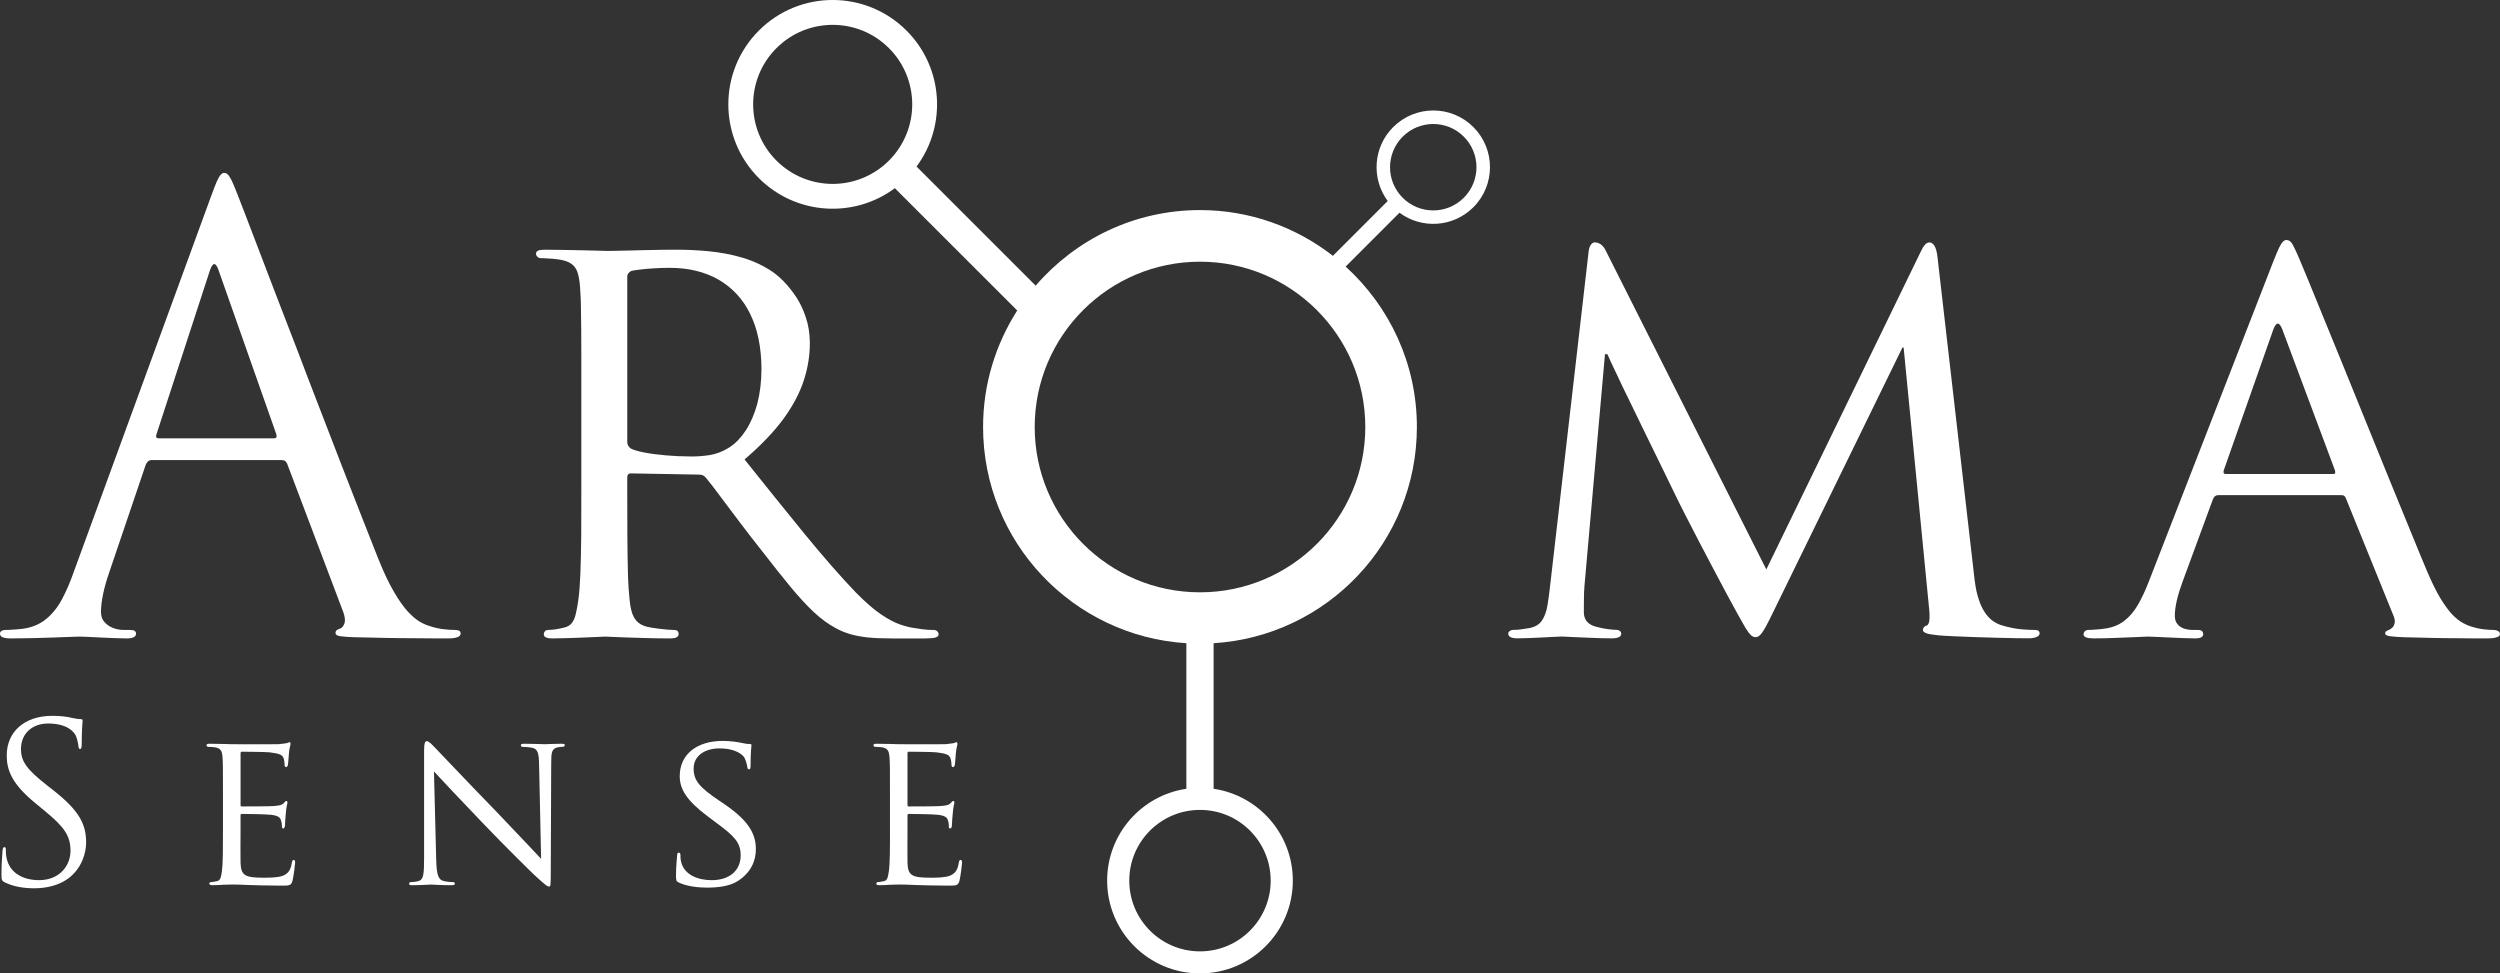
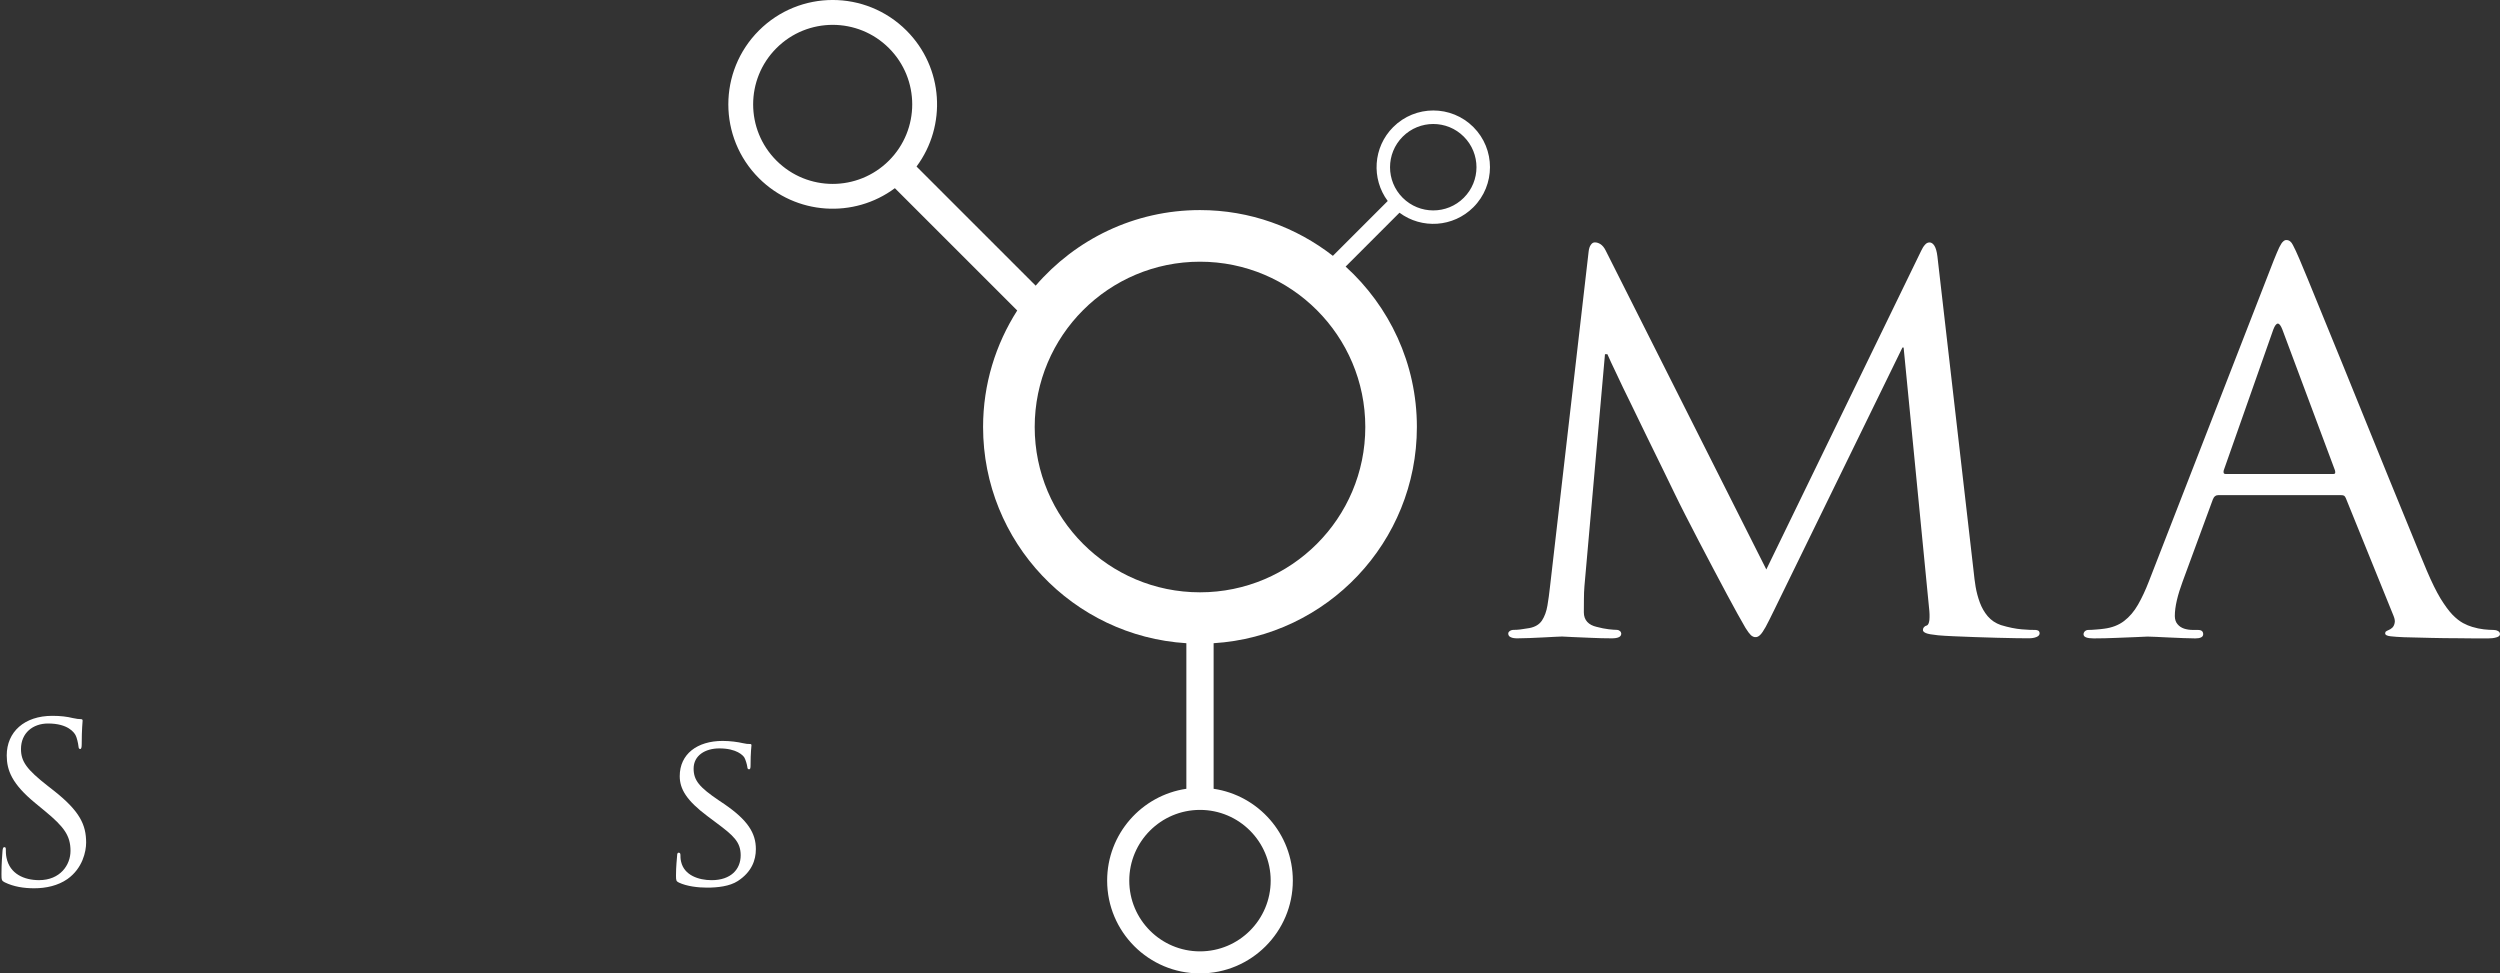
<svg xmlns="http://www.w3.org/2000/svg" version="1.1" x="0px" y="0px" width="150px" height="58.407px" viewBox="0 0 150 58.407" style="enable-background:new 0 0 150 58.407;" xml:space="preserve">
  <rect x="0" y="0" width="150" height="58.407" fill="#333333" stroke="none" />
  <style type="text/css">
	.st0{fill-rule:evenodd;clip-rule:evenodd;fill:#FFFFFF;}
</style>
  <defs>
</defs>
  <g>
-     <path class="st0" d="M26.145,38.304c0.37,0,0.628,0,0.769,0c0.204,0,0.375-0.018,0.512-0.067c0.133-0.042,0.207-0.114,0.212-0.224   c0-0.09-0.037-0.143-0.096-0.174c-0.066-0.031-0.158-0.043-0.266-0.043c-0.187,0-0.406-0.012-0.66-0.043   c-0.253-0.03-0.514-0.084-0.79-0.176c-0.187-0.048-0.399-0.138-0.623-0.265c-0.231-0.133-0.472-0.34-0.732-0.616   c-0.26-0.285-0.539-0.677-0.834-1.186c-0.296-0.502-0.606-1.154-0.93-1.958c-0.279-0.696-0.603-1.518-0.973-2.467   c-0.374-0.95-0.776-1.977-1.204-3.082c-0.428-1.107-0.87-2.255-1.323-3.428c-0.46-1.18-0.906-2.353-1.347-3.513   c-0.451-1.155-0.872-2.262-1.278-3.313c-0.399-1.046-0.761-1.995-1.089-2.848c-0.324-0.845-0.59-1.553-0.809-2.114   c-0.217-0.557-0.355-0.925-0.429-1.107c-0.145-0.368-0.258-0.652-0.35-0.84c-0.091-0.188-0.174-0.315-0.244-0.375   c-0.067-0.066-0.131-0.096-0.205-0.09c-0.071-0.006-0.14,0.029-0.204,0.101c-0.069,0.068-0.15,0.207-0.244,0.412   c-0.091,0.206-0.205,0.508-0.349,0.901L4.426,34.313c-0.212,0.612-0.448,1.155-0.709,1.646c-0.259,0.484-0.579,0.882-0.953,1.185   c-0.369,0.309-0.835,0.502-1.383,0.58c-0.158,0.019-0.333,0.037-0.54,0.049c-0.205,0.018-0.374,0.024-0.512,0.024   c-0.092,0-0.17,0.018-0.232,0.054C0.038,37.887,0,37.942,0,38.014c0,0.11,0.054,0.182,0.17,0.224   c0.109,0.049,0.283,0.067,0.52,0.067c0.428,0,0.864-0.006,1.306-0.018c0.435-0.013,0.846-0.025,1.233-0.037   c0.387-0.012,0.719-0.024,0.99-0.037c0.273-0.01,0.465-0.017,0.569-0.017c0.103,0,0.265,0.006,0.49,0.017   c0.217,0.014,0.473,0.025,0.749,0.037c0.278,0.012,0.557,0.024,0.835,0.037c0.283,0.012,0.532,0.018,0.755,0.018   c0.163,0,0.296-0.018,0.392-0.067c0.099-0.042,0.153-0.114,0.153-0.224c0-0.072-0.032-0.126-0.086-0.163   c-0.059-0.036-0.15-0.054-0.276-0.054H7.435c-0.212,0-0.424-0.036-0.628-0.109c-0.212-0.079-0.387-0.193-0.527-0.351   c-0.145-0.15-0.216-0.35-0.222-0.592c0-0.332,0.042-0.701,0.131-1.118c0.086-0.417,0.215-0.852,0.374-1.312l2.177-6.419   c0.037-0.091,0.086-0.164,0.141-0.212c0.059-0.054,0.133-0.078,0.224-0.078h7.797c0.091,0,0.157,0.018,0.206,0.054   c0.05,0.037,0.084,0.09,0.121,0.163l3.374,8.922c0.101,0.29,0.12,0.521,0.054,0.683c-0.061,0.163-0.153,0.26-0.271,0.296   c-0.074,0.019-0.133,0.049-0.182,0.085c-0.05,0.043-0.074,0.096-0.074,0.17c0,0.103,0.099,0.17,0.287,0.194   c0.187,0.03,0.458,0.048,0.802,0.06c0.636,0.018,1.258,0.029,1.869,0.041c0.616,0.013,1.185,0.019,1.717,0.019   C25.328,38.298,25.776,38.304,26.145,38.304z M16.43,26.298H9.503c-0.057,0-0.098-0.017-0.123-0.06   c-0.022-0.035-0.022-0.102,0.012-0.193l3.194-9.792c0.18-0.544,0.362-0.544,0.542,0l3.448,9.792   c0.024,0.072,0.024,0.133,0.012,0.181C16.571,26.275,16.522,26.298,16.43,26.298z" />
-     <path class="st0" d="M55.553,38.304c0.283,0,0.485-0.018,0.598-0.061c0.116-0.037,0.171-0.103,0.165-0.193   c0-0.061-0.024-0.115-0.078-0.169c-0.049-0.054-0.121-0.079-0.212-0.085c-0.084,0-0.217,0-0.399-0.012   c-0.175-0.012-0.419-0.042-0.726-0.096c-0.266-0.031-0.561-0.104-0.894-0.218c-0.34-0.115-0.719-0.32-1.16-0.617   c-0.436-0.296-0.931-0.732-1.5-1.306c-0.925-0.968-1.943-2.133-3.053-3.488c-1.105-1.354-2.315-2.854-3.621-4.491   c0.985-0.847,1.763-1.657,2.339-2.442c0.574-0.792,0.978-1.56,1.222-2.32c0.246-0.756,0.362-1.514,0.357-2.274   c-0.008-0.538-0.086-1.028-0.239-1.48c-0.143-0.449-0.337-0.854-0.566-1.21c-0.237-0.356-0.478-0.659-0.726-0.919   c-0.246-0.255-0.478-0.453-0.683-0.598c-0.561-0.38-1.172-0.671-1.832-0.865c-0.658-0.193-1.342-0.32-2.044-0.387   c-0.702-0.066-1.389-0.096-2.071-0.091c-0.202,0-0.456,0-0.764,0.007c-0.303,0.006-0.628,0.012-0.972,0.018   c-0.345,0.006-0.672,0.019-0.992,0.025c-0.32,0.006-0.593,0.012-0.815,0.018c-0.229,0.006-0.374,0.006-0.448,0.006   c-0.054,0-0.204-0.006-0.46-0.013c-0.258-0.005-0.571-0.012-0.949-0.024c-0.374-0.013-0.773-0.018-1.184-0.024   c-0.416-0.006-0.809-0.013-1.179-0.013c-0.182,0-0.308,0.019-0.387,0.061c-0.086,0.036-0.121,0.104-0.121,0.194   c0.005,0.059,0.029,0.114,0.084,0.168c0.053,0.054,0.108,0.079,0.17,0.084c0.1,0,0.216,0,0.357,0.013   c0.132,0.005,0.273,0.011,0.398,0.024c0.133,0.012,0.248,0.024,0.332,0.037c0.345,0.048,0.611,0.138,0.793,0.272   c0.18,0.132,0.308,0.321,0.374,0.556c0.071,0.236,0.121,0.526,0.138,0.877c0.012,0.187,0.025,0.394,0.037,0.605   c0.007,0.217,0.017,0.471,0.017,0.773c0.007,0.302,0.015,0.683,0.015,1.136c0.006,0.453,0.006,1.017,0.006,1.687   c0,0.671,0,1.481,0,2.436v5.44c0,0.998,0,1.917-0.006,2.769c-0.007,0.853-0.025,1.609-0.049,2.273   c-0.025,0.659-0.067,1.203-0.128,1.633c-0.042,0.302-0.091,0.568-0.145,0.792c-0.047,0.229-0.126,0.41-0.229,0.554   c-0.103,0.14-0.261,0.237-0.461,0.285c-0.15,0.037-0.313,0.073-0.49,0.103c-0.175,0.024-0.337,0.043-0.49,0.043   c-0.089,0.006-0.156,0.031-0.192,0.085c-0.042,0.054-0.062,0.108-0.062,0.169c0,0.09,0.042,0.156,0.133,0.193   c0.086,0.043,0.212,0.061,0.377,0.061c0.254,0,0.557-0.006,0.899-0.018c0.352-0.013,0.69-0.025,1.035-0.037   c0.34-0.012,0.623-0.024,0.854-0.037c0.229-0.01,0.35-0.017,0.367-0.017c0.042,0,0.187,0.006,0.431,0.017   c0.239,0.014,0.554,0.025,0.931,0.037c0.372,0.012,0.785,0.024,1.231,0.037c0.443,0.012,0.884,0.018,1.325,0.018   c0.182,0,0.308-0.024,0.394-0.072c0.076-0.05,0.113-0.108,0.113-0.181c0.005-0.061-0.012-0.115-0.042-0.169   c-0.037-0.054-0.103-0.079-0.212-0.085c-0.103,0-0.237-0.006-0.399-0.018c-0.163-0.017-0.337-0.036-0.519-0.055   c-0.183-0.023-0.345-0.048-0.496-0.073c-0.322-0.048-0.569-0.145-0.739-0.285c-0.174-0.144-0.295-0.325-0.374-0.554   c-0.074-0.224-0.128-0.49-0.158-0.792c-0.046-0.43-0.086-0.968-0.103-1.627c-0.017-0.653-0.029-1.402-0.034-2.248   c-0.007-0.847-0.007-1.772-0.007-2.764v-0.724c0-0.091,0.019-0.157,0.054-0.194c0.037-0.043,0.091-0.061,0.165-0.061l4.061,0.073   c0.103,0,0.187,0.013,0.248,0.037c0.055,0.024,0.121,0.071,0.187,0.145c0.237,0.284,0.537,0.676,0.899,1.165   c0.369,0.49,0.771,1.028,1.209,1.608c0.443,0.581,0.884,1.156,1.337,1.723c0.598,0.775,1.142,1.458,1.625,2.044   c0.49,0.593,0.951,1.094,1.391,1.512c0.436,0.41,0.884,0.737,1.338,0.979c0.258,0.144,0.537,0.261,0.835,0.35   c0.295,0.091,0.652,0.157,1.064,0.206c0.408,0.043,0.911,0.061,1.509,0.061H55.553z M43.765,26.842   c-0.387,0.249-0.785,0.399-1.197,0.466c-0.411,0.058-0.811,0.092-1.197,0.078c-0.478,0-0.96-0.024-1.438-0.066   c-0.478-0.043-0.901-0.097-1.271-0.169c-0.374-0.073-0.645-0.152-0.808-0.236c-0.074-0.055-0.128-0.109-0.165-0.177   c-0.035-0.059-0.054-0.133-0.054-0.223v-9.901c0-0.091,0.024-0.164,0.073-0.224c0.047-0.061,0.109-0.104,0.18-0.138   c0.116-0.025,0.291-0.055,0.527-0.08c0.242-0.03,0.515-0.054,0.823-0.073c0.3-0.018,0.615-0.03,0.935-0.03   c1.143,0,2.123,0.241,2.946,0.714c0.82,0.477,1.458,1.16,1.896,2.062c0.441,0.899,0.665,1.995,0.673,3.283   c0,0.785-0.092,1.487-0.254,2.11c-0.171,0.616-0.4,1.148-0.685,1.584C44.46,26.263,44.134,26.602,43.765,26.842z" />
    <path class="st0" d="M149.868,37.857c-0.079-0.043-0.169-0.061-0.266-0.061c-0.163,0-0.357-0.012-0.579-0.036   c-0.219-0.025-0.448-0.073-0.689-0.146c-0.17-0.048-0.357-0.127-0.552-0.23c-0.199-0.11-0.411-0.273-0.635-0.502   c-0.225-0.234-0.461-0.562-0.72-0.979c-0.253-0.423-0.527-0.979-0.818-1.662c-0.284-0.677-0.623-1.495-1.007-2.443   c-0.394-0.949-0.812-1.978-1.264-3.088c-0.453-1.106-0.913-2.238-1.378-3.392c-0.466-1.149-0.925-2.265-1.361-3.355   c-0.439-1.082-0.845-2.073-1.215-2.973c-0.362-0.901-0.672-1.657-0.924-2.261c-0.246-0.605-0.418-1.01-0.502-1.203   c-0.15-0.35-0.276-0.623-0.382-0.821c-0.096-0.2-0.224-0.297-0.379-0.303c-0.074-0.006-0.141,0.024-0.205,0.085   c-0.072,0.06-0.147,0.174-0.234,0.35c-0.081,0.175-0.192,0.429-0.325,0.762l-7.505,19.296c-0.2,0.519-0.42,0.986-0.648,1.385   c-0.231,0.404-0.509,0.731-0.834,0.979c-0.321,0.247-0.727,0.404-1.204,0.464c-0.138,0.019-0.296,0.037-0.483,0.049   c-0.187,0.018-0.34,0.024-0.46,0.024c-0.072,0-0.138,0.024-0.2,0.074c-0.052,0.047-0.083,0.107-0.088,0.18   c0,0.09,0.054,0.156,0.155,0.193c0.111,0.043,0.261,0.061,0.46,0.061c0.448,0,0.897-0.012,1.35-0.031   c0.446-0.017,0.845-0.03,1.189-0.047c0.338-0.019,0.569-0.031,0.689-0.031c0.094,0,0.259,0.006,0.495,0.017   c0.229,0.014,0.498,0.025,0.785,0.037c0.296,0.012,0.587,0.024,0.865,0.037c0.285,0.012,0.527,0.018,0.721,0.018   c0.143,0,0.259-0.018,0.345-0.061c0.081-0.037,0.126-0.103,0.126-0.193c0-0.073-0.02-0.133-0.067-0.18   c-0.049-0.05-0.133-0.074-0.261-0.074h-0.288c-0.182,0-0.357-0.024-0.527-0.078c-0.165-0.055-0.298-0.146-0.396-0.266   c-0.106-0.121-0.16-0.284-0.163-0.489c0-0.279,0.04-0.594,0.123-0.95c0.086-0.362,0.202-0.731,0.345-1.118l1.815-4.933   c0.034-0.091,0.083-0.158,0.137-0.194c0.054-0.042,0.115-0.06,0.189-0.06h7.361c0.084,0,0.15,0.012,0.188,0.036   c0.037,0.024,0.071,0.073,0.103,0.145l2.867,7.074c0.067,0.168,0.091,0.308,0.06,0.423c-0.025,0.12-0.071,0.211-0.143,0.278   c-0.074,0.066-0.143,0.108-0.206,0.133c-0.075,0.031-0.128,0.061-0.163,0.085c-0.037,0.017-0.055,0.068-0.055,0.132   c0.005,0.086,0.118,0.14,0.333,0.164c0.209,0.024,0.475,0.043,0.79,0.055c0.554,0.018,1.113,0.029,1.654,0.041   c0.544,0.013,1.054,0.019,1.518,0.019c0.465,0.006,0.866,0.012,1.191,0.012c0.328,0,0.557,0,0.677,0   c0.187,0,0.358-0.018,0.502-0.061c0.141-0.037,0.22-0.103,0.224-0.193C149.996,37.959,149.954,37.894,149.868,37.857z    M139.988,28.44h-6.455c-0.109,0-0.145-0.074-0.109-0.219l2.975-8.451c0.182-0.471,0.359-0.471,0.542,0l3.157,8.451   c0.017,0.072,0.024,0.128,0.012,0.163C140.099,28.42,140.061,28.44,139.988,28.44z" />
    <path class="st0" d="M122.122,37.796c-0.169,0.006-0.441-0.006-0.815-0.036c-0.372-0.031-0.788-0.115-1.253-0.255   c-0.325-0.114-0.586-0.29-0.793-0.533c-0.197-0.235-0.355-0.508-0.47-0.816c-0.113-0.307-0.2-0.629-0.254-0.949   c-0.049-0.32-0.092-0.616-0.116-0.895l-2.177-18.932c-0.035-0.29-0.096-0.501-0.18-0.635c-0.086-0.133-0.182-0.199-0.29-0.199   c-0.111,0-0.199,0.048-0.279,0.144c-0.084,0.091-0.157,0.211-0.228,0.364l-9.288,19.114l-9.646-19.151   c-0.091-0.181-0.2-0.301-0.315-0.374c-0.114-0.068-0.229-0.105-0.339-0.098c-0.091,0-0.168,0.053-0.233,0.151   c-0.07,0.097-0.109,0.23-0.128,0.393l-2.32,20.13c-0.044,0.392-0.091,0.761-0.152,1.113c-0.059,0.355-0.168,0.652-0.325,0.894   c-0.158,0.241-0.411,0.393-0.757,0.459c-0.231,0.036-0.411,0.066-0.551,0.084c-0.138,0.018-0.271,0.024-0.392,0.024   c-0.09,0-0.169,0.024-0.229,0.066c-0.061,0.042-0.098,0.096-0.098,0.151c0,0.11,0.054,0.182,0.153,0.224   c0.096,0.049,0.229,0.067,0.392,0.067c0.224,0,0.472-0.006,0.744-0.018c0.279-0.013,0.549-0.025,0.815-0.037   c0.266-0.012,0.502-0.024,0.709-0.037c0.199-0.01,0.34-0.017,0.416-0.017c0.099,0,0.304,0.012,0.616,0.031   c0.321,0.018,0.692,0.03,1.113,0.047c0.423,0.019,0.834,0.031,1.245,0.031c0.18,0,0.328-0.018,0.428-0.067   c0.097-0.042,0.151-0.114,0.151-0.224c-0.005-0.055-0.031-0.109-0.085-0.151c-0.054-0.043-0.108-0.066-0.167-0.066   c-0.116,0-0.279-0.012-0.497-0.036c-0.22-0.025-0.461-0.073-0.737-0.146c-0.235-0.055-0.422-0.151-0.555-0.297   c-0.133-0.145-0.204-0.338-0.204-0.574c0-0.26,0-0.52,0.005-0.792c0-0.272,0.012-0.525,0.03-0.768l1.233-13.927h0.145   c0.113,0.265,0.296,0.653,0.545,1.173c0.242,0.519,0.524,1.112,0.852,1.771c0.32,0.665,0.647,1.342,0.985,2.03   c0.34,0.691,0.652,1.331,0.948,1.936c0.298,0.604,0.539,1.106,0.731,1.505c0.165,0.339,0.369,0.755,0.618,1.239   c0.249,0.484,0.514,1.004,0.805,1.56c0.288,0.556,0.579,1.106,0.87,1.656c0.29,0.545,0.561,1.052,0.81,1.525   c0.251,0.463,0.466,0.858,0.633,1.165c0.207,0.37,0.369,0.659,0.49,0.865c0.128,0.206,0.237,0.35,0.325,0.436   c0.094,0.078,0.184,0.12,0.273,0.114c0.091,0.006,0.187-0.037,0.278-0.128c0.092-0.084,0.2-0.247,0.333-0.483   c0.128-0.242,0.303-0.581,0.515-1.022l7.691-15.742h0.071l1.523,15.595c0.037,0.297,0.041,0.545,0.024,0.751   c-0.024,0.198-0.079,0.314-0.17,0.339c-0.071,0.016-0.125,0.054-0.163,0.102c-0.037,0.042-0.054,0.096-0.054,0.151   c-0.013,0.074,0.049,0.139,0.17,0.193c0.118,0.056,0.37,0.097,0.736,0.135c0.241,0.024,0.557,0.041,0.943,0.058   c0.387,0.02,0.81,0.038,1.263,0.05c0.46,0.018,0.901,0.029,1.342,0.041c0.436,0.007,0.823,0.019,1.16,0.025   c0.34,0,0.581,0.006,0.734,0.006c0.184,0,0.337-0.024,0.465-0.078c0.121-0.049,0.183-0.122,0.187-0.212   c0-0.072-0.025-0.126-0.071-0.163C122.255,37.815,122.193,37.796,122.122,37.796z" />
    <path class="st0" d="M3.241,47.449l-0.372-0.291c-1.265-0.99-1.61-1.465-1.61-2.217c0-0.963,0.714-1.531,1.625-1.531   c1.214,0,1.569,0.555,1.648,0.698c0.081,0.146,0.16,0.502,0.175,0.661c0.012,0.106,0.025,0.172,0.104,0.172   c0.067,0,0.092-0.093,0.092-0.304c0-0.898,0.054-1.333,0.054-1.397c0-0.066-0.028-0.093-0.131-0.093   c-0.106,0-0.211-0.013-0.462-0.064c-0.331-0.081-0.714-0.133-1.227-0.133c-1.676,0-2.733,0.964-2.733,2.375   c0,0.899,0.318,1.716,1.716,2.864l0.593,0.489c1.135,0.938,1.517,1.465,1.517,2.375c0,0.845-0.618,1.756-1.887,1.756   c-0.884,0-1.756-0.369-1.953-1.345c-0.04-0.185-0.04-0.37-0.04-0.489c0-0.105-0.015-0.146-0.093-0.146   c-0.064,0-0.091,0.066-0.105,0.211c-0.013,0.211-0.064,0.74-0.064,1.401c0,0.356,0.012,0.409,0.197,0.5   c0.539,0.264,1.147,0.356,1.768,0.356c0.711,0,1.425-0.158,1.994-0.554c0.909-0.646,1.121-1.65,1.121-2.19   C5.167,49.495,4.797,48.677,3.241,47.449z" />
-     <path class="st0" d="M17.63,51.594c-0.067,0-0.094,0.039-0.121,0.172c-0.067,0.449-0.224,0.646-0.527,0.776   c-0.303,0.121-0.86,0.121-1.163,0.121c-1.147,0-1.359-0.146-1.386-0.897c-0.013-0.225,0-1.532,0-1.913v-0.939   c0-0.038,0.015-0.078,0.081-0.078c0.197,0,1.439,0.013,1.754,0.052c0.451,0.053,0.554,0.185,0.593,0.342   c0.055,0.147,0.055,0.265,0.055,0.372c0,0.065,0.025,0.105,0.078,0.105c0.079,0,0.106-0.119,0.106-0.211   c0-0.079,0.027-0.502,0.052-0.726c0.027-0.37,0.094-0.555,0.094-0.62c0-0.067-0.027-0.092-0.066-0.092   c-0.039,0-0.091,0.064-0.17,0.145c-0.121,0.118-0.291,0.131-0.569,0.158c-0.263,0.026-1.795,0.026-1.94,0.026   c-0.067,0-0.067-0.04-0.067-0.117v-3.049c0-0.08,0.015-0.119,0.067-0.119c0.132,0,1.477,0.012,1.677,0.038   c0.633,0.08,0.754,0.159,0.833,0.343c0.051,0.133,0.064,0.318,0.064,0.396c0,0.093,0.027,0.146,0.093,0.146   c0.052,0,0.092-0.066,0.104-0.12c0.027-0.131,0.054-0.633,0.067-0.739c0.027-0.317,0.093-0.449,0.093-0.528   c0-0.052-0.012-0.105-0.052-0.105c-0.054,0-0.108,0.039-0.16,0.053c-0.091,0.013-0.303,0.052-0.527,0.067   c-0.263,0.012-2.693,0-2.773,0c-0.064,0-0.817-0.028-1.345-0.028c-0.13,0-0.184,0.028-0.184,0.092c0,0.039,0.054,0.094,0.09,0.094   c0.109,0,0.306,0.012,0.397,0.024c0.381,0.055,0.451,0.239,0.475,0.622c0.025,0.355,0.025,0.672,0.025,2.414v1.981   c0,1.082,0,1.965-0.064,2.428c-0.054,0.329-0.079,0.554-0.305,0.592c-0.104,0.014-0.249,0.054-0.355,0.054   c-0.064,0-0.094,0.052-0.094,0.093c0,0.065,0.067,0.093,0.187,0.093c0.185,0,0.448-0.013,0.672-0.028   c0.252-0.012,0.475-0.012,0.5-0.012c0.173,0,0.478,0,0.965,0.027c0.473,0.013,1.148,0.039,2.019,0.039c0.448,0,0.566,0,0.647-0.29   c0.064-0.238,0.158-1.004,0.158-1.082C17.709,51.686,17.694,51.594,17.63,51.594z" />
-     <path class="st0" d="M33.68,44.625c-0.475,0-0.859,0.028-0.989,0.028c-0.131,0-0.687-0.028-1.214-0.028   c-0.133,0-0.224,0.013-0.224,0.079c0,0.04,0.013,0.107,0.091,0.107c0.094,0,0.357,0.012,0.569,0.053   c0.355,0.064,0.422,0.315,0.433,1.041l0.121,5.624c-0.356-0.37-1.596-1.704-2.743-2.892c-1.798-1.847-3.486-3.643-3.67-3.826   c-0.121-0.12-0.317-0.344-0.45-0.344c-0.094,0-0.158,0.119-0.158,0.568v6.428c0,1.015-0.04,1.319-0.332,1.398   c-0.17,0.053-0.382,0.066-0.473,0.066c-0.054,0-0.094,0.04-0.094,0.093c0,0.079,0.067,0.093,0.185,0.093   c0.529,0,1.017-0.04,1.123-0.04c0.105,0,0.566,0.04,1.226,0.04c0.133,0,0.212-0.028,0.212-0.093c0-0.053-0.04-0.093-0.094-0.093   c-0.106,0-0.367-0.013-0.579-0.066c-0.318-0.079-0.424-0.356-0.448-1.281l-0.134-5.291c0.358,0.395,1.663,1.768,3.009,3.179   c1.226,1.282,2.903,2.932,3.021,3.036c0.648,0.594,0.766,0.687,0.884,0.687c0.082,0,0.094-0.067,0.094-0.807l0.027-6.572   c0-0.673,0.025-0.897,0.409-0.977c0.131-0.024,0.225-0.024,0.276-0.024c0.082,0,0.134-0.067,0.134-0.107   C33.893,44.637,33.799,44.625,33.68,44.625z" />
    <path class="st0" d="M43.452,48.24l-0.331-0.223c-1.149-0.779-1.504-1.189-1.504-1.9c0-0.792,0.699-1.213,1.544-1.213   c1.041,0,1.426,0.421,1.504,0.554c0.067,0.117,0.159,0.421,0.173,0.553c0.011,0.092,0.024,0.146,0.105,0.146   c0.079,0,0.091-0.079,0.091-0.252c0-0.765,0.054-1.134,0.054-1.187c0-0.065-0.027-0.079-0.118-0.079c-0.093,0-0.187,0-0.411-0.052   c-0.278-0.065-0.738-0.132-1.199-0.132c-1.532,0-2.576,0.793-2.576,2.113c0,0.777,0.412,1.464,1.665,2.402l0.527,0.395   c1.029,0.766,1.465,1.149,1.465,1.954c0,0.844-0.593,1.491-1.743,1.491c-0.778,0-1.648-0.291-1.832-1.109   c-0.04-0.158-0.04-0.317-0.04-0.41c0-0.091-0.042-0.131-0.108-0.131c-0.064,0-0.091,0.066-0.091,0.184   c-0.012,0.186-0.067,0.634-0.067,1.189c0,0.303,0.015,0.341,0.172,0.421c0.475,0.225,1.148,0.304,1.69,0.304   c0.632,0,1.359-0.079,1.847-0.397c0.832-0.541,1.083-1.253,1.083-1.913C45.353,49.984,44.863,49.205,43.452,48.24z" />
-     <path class="st0" d="M57.644,51.594c-0.066,0-0.093,0.039-0.118,0.172c-0.066,0.449-0.226,0.646-0.529,0.776   c-0.303,0.121-0.857,0.121-1.162,0.121c-1.148,0-1.36-0.146-1.385-0.897c-0.013-0.225,0-1.532,0-1.913v-0.939   c0-0.038,0.013-0.078,0.079-0.078c0.2,0,1.438,0.013,1.756,0.052c0.448,0.053,0.554,0.185,0.594,0.342   c0.051,0.147,0.051,0.265,0.051,0.372c0,0.065,0.027,0.105,0.082,0.105c0.078,0,0.103-0.119,0.103-0.211   c0-0.079,0.027-0.502,0.054-0.726c0.024-0.37,0.093-0.555,0.093-0.62c0-0.067-0.027-0.092-0.069-0.092   c-0.04,0-0.091,0.064-0.17,0.145c-0.121,0.118-0.291,0.131-0.566,0.158c-0.264,0.026-1.795,0.026-1.941,0.026   c-0.066,0-0.066-0.04-0.066-0.117v-3.049c0-0.08,0.013-0.119,0.066-0.119c0.131,0,1.478,0.012,1.677,0.038   c0.631,0.08,0.751,0.159,0.83,0.343c0.051,0.133,0.066,0.318,0.066,0.396c0,0.093,0.025,0.146,0.092,0.146   c0.054,0,0.091-0.066,0.106-0.12c0.027-0.131,0.054-0.633,0.067-0.739c0.027-0.317,0.093-0.449,0.093-0.528   c0-0.052-0.015-0.105-0.054-0.105c-0.052,0-0.106,0.039-0.157,0.053c-0.094,0.013-0.306,0.052-0.53,0.067   c-0.262,0.012-2.691,0-2.769,0c-0.067,0-0.818-0.028-1.347-0.028c-0.131,0-0.185,0.028-0.185,0.092   c0,0.039,0.055,0.094,0.094,0.094c0.106,0,0.303,0.012,0.396,0.024c0.382,0.055,0.448,0.239,0.476,0.622   c0.027,0.355,0.027,0.672,0.027,2.414v1.981c0,1.082,0,1.965-0.069,2.428c-0.052,0.329-0.079,0.554-0.303,0.592   c-0.105,0.014-0.251,0.054-0.356,0.054c-0.064,0-0.092,0.052-0.092,0.093c0,0.065,0.067,0.093,0.185,0.093   c0.184,0,0.448-0.013,0.672-0.028c0.251-0.012,0.475-0.012,0.502-0.012c0.17,0,0.473,0,0.963,0.027   c0.475,0.013,1.148,0.039,2.019,0.039c0.448,0,0.569,0,0.648-0.29c0.064-0.238,0.157-1.004,0.157-1.082   C57.722,51.686,57.708,51.594,57.644,51.594z" />
    <path class="st0" d="M83.59,7.626c-1.209,1.21-1.317,3.101-0.327,4.434l-3.29,3.29c-2.204-1.714-4.966-2.745-7.974-2.745   c-3.944,0-7.472,1.763-9.859,4.535l-7.148-7.148c1.822-2.452,1.623-5.934-0.604-8.159c-2.445-2.445-6.41-2.445-8.855,0   c-2.445,2.445-2.445,6.411,0,8.857c2.227,2.224,5.706,2.425,8.159,0.601l7.341,7.339c-1.291,2.021-2.049,4.414-2.049,6.989   c0,6.911,5.394,12.549,12.197,12.974v8.734c-2.687,0.395-4.753,2.713-4.753,5.509c0,3.077,2.495,5.569,5.57,5.569   c3.075,0,5.571-2.493,5.571-5.569c0-2.796-2.066-5.114-4.753-5.509v-8.734c6.805-0.424,12.196-6.063,12.196-12.974   c0-3.819-1.655-7.243-4.275-9.624l3.231-3.232c1.333,0.991,3.223,0.881,4.433-0.328c1.329-1.327,1.329-3.484,0-4.812   C87.074,6.297,84.92,6.297,83.59,7.626z M53.337,9.636c-1.867,1.865-4.885,1.865-6.75,0c-1.864-1.862-1.864-4.884,0-6.748   c1.865-1.863,4.886-1.863,6.75,0C55.199,4.752,55.199,7.774,53.337,9.636z M76.241,52.837c0,2.345-1.898,4.245-4.242,4.245   c-2.342,0-4.243-1.9-4.243-4.245c0-2.343,1.902-4.243,4.243-4.243C74.343,48.594,76.241,50.494,76.241,52.837z M81.918,25.621   c0,5.477-4.443,9.918-9.919,9.918c-5.477,0-9.917-4.442-9.917-9.918c0-5.477,4.44-9.919,9.917-9.919   C77.475,15.702,81.918,20.145,81.918,25.621z M87.828,11.866c-1.01,1.012-2.653,1.012-3.667,0   c-1.012-1.012-1.012-2.655,0.003-3.667c1.012-1.012,2.655-1.012,3.664,0C88.842,9.211,88.842,10.854,87.828,11.866z" />
  </g>
</svg>